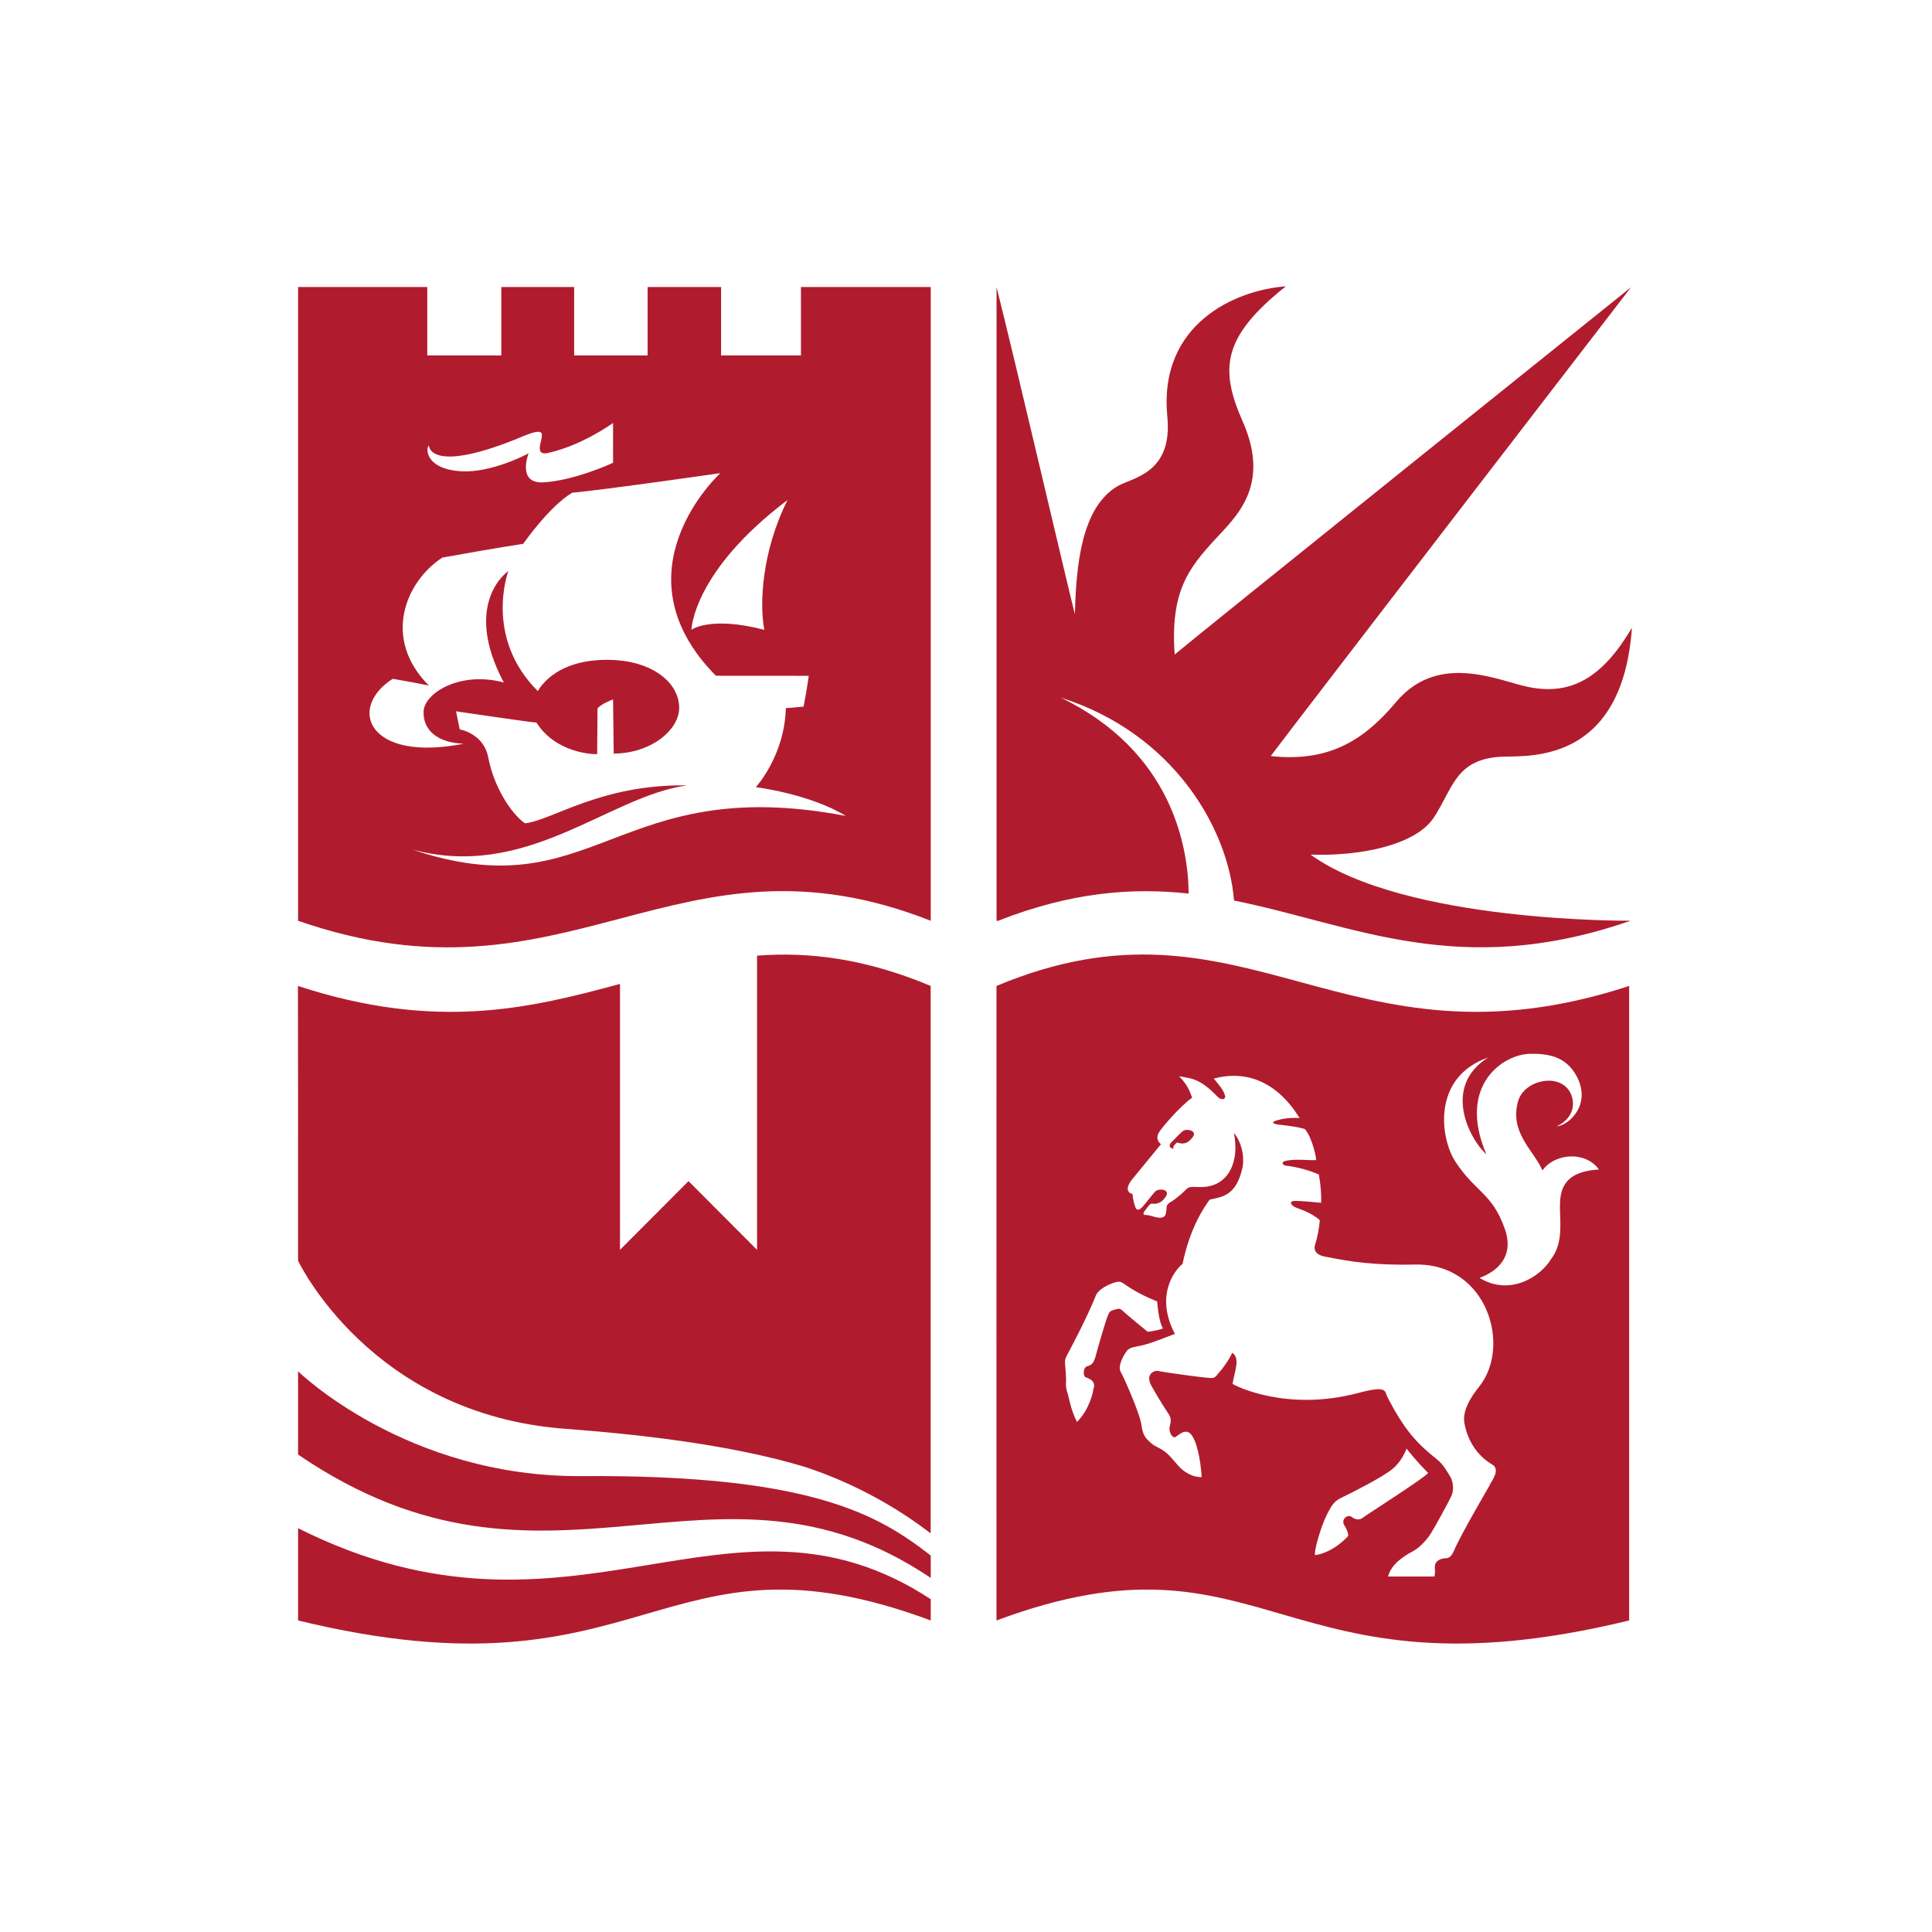
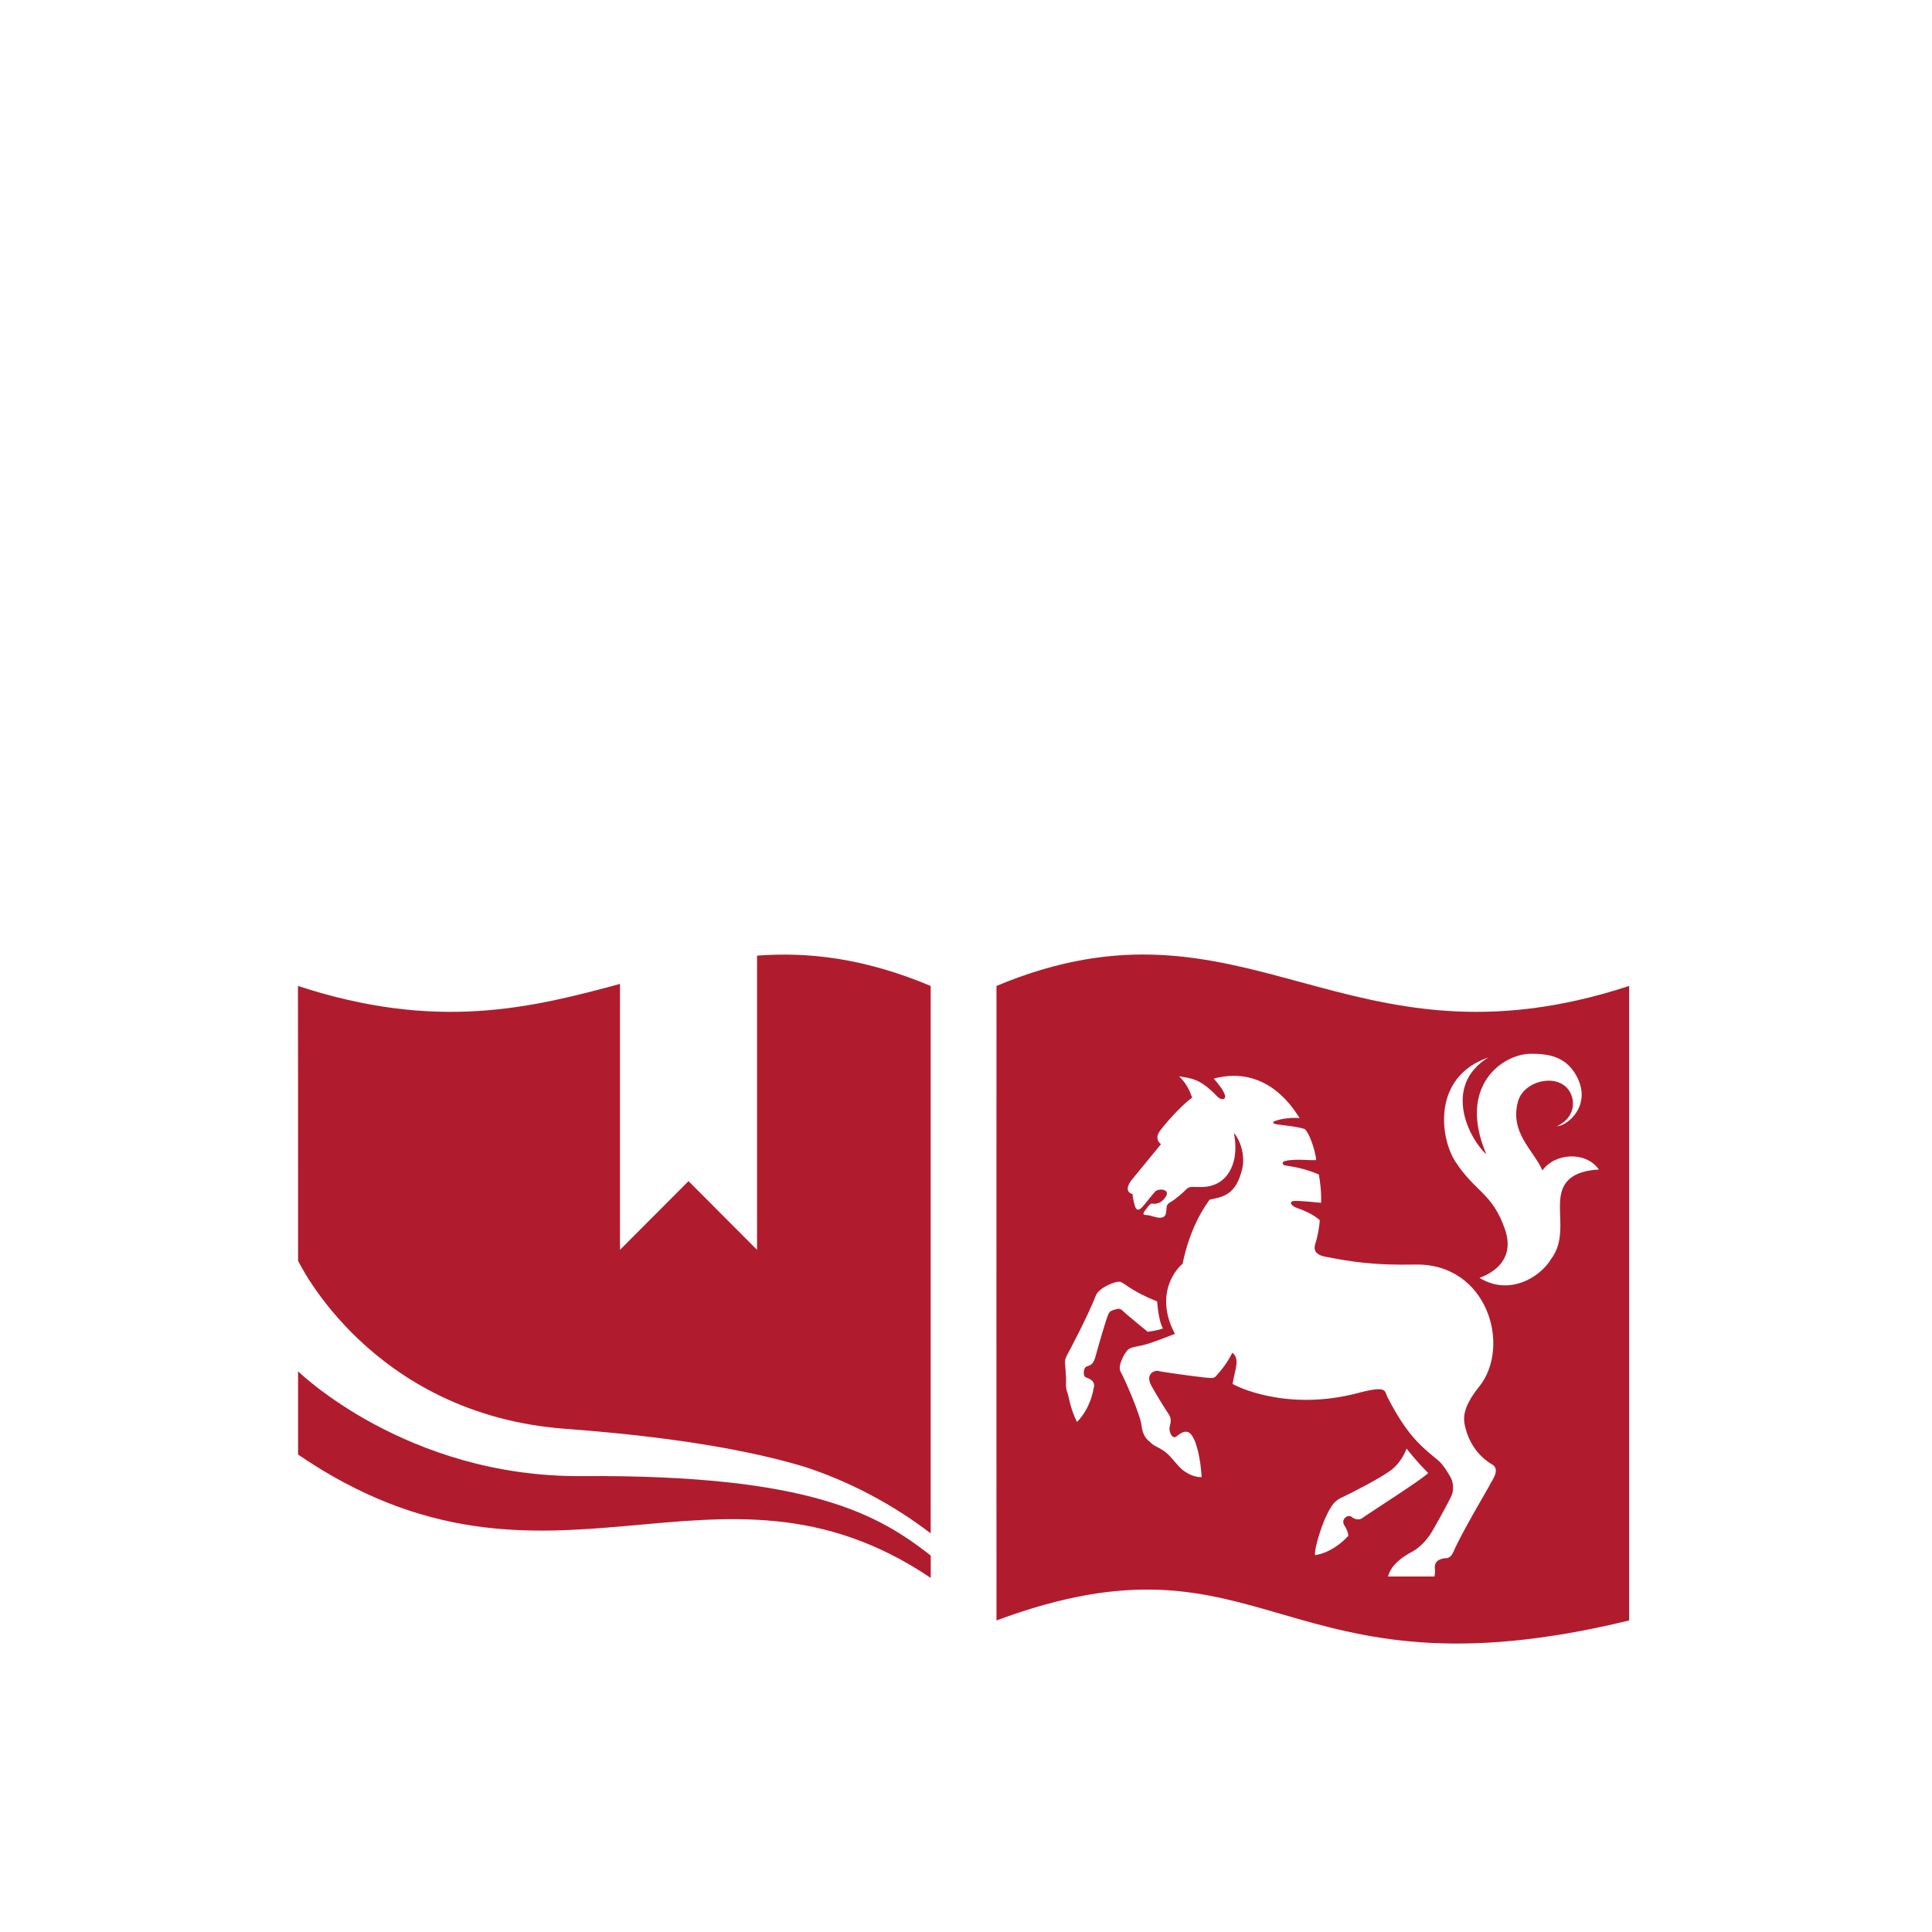
<svg xmlns="http://www.w3.org/2000/svg" xmlns:ns1="http://www.inkscape.org/namespaces/inkscape" xmlns:ns2="http://sodipodi.sourceforge.net/DTD/sodipodi-0.dtd" width="64mm" height="64mm" viewBox="0 0 64 64" version="1.1" id="svg1" ns1:version="1.4 (e7c3feb1, 2024-10-09)" ns2:docname="uob-square.svg">
  <ns2:namedview id="namedview1" pagecolor="#ffffff" bordercolor="#000000" borderopacity="0.25" ns1:showpageshadow="2" ns1:pageopacity="0.0" ns1:pagecheckerboard="0" ns1:deskcolor="#d1d1d1" ns1:document-units="mm" ns1:zoom="3.638591" ns1:cx="109.65783" ns1:cy="170.25821" ns1:window-width="1504" ns1:window-height="998" ns1:window-x="1494" ns1:window-y="877" ns1:window-maximized="0" ns1:current-layer="layer1" showgrid="false" />
  <defs id="defs1" />
  <g ns1:label="Layer 1" ns1:groupmode="layer" id="layer1" transform="translate(-65.423,-88.145)">
    <rect style="fill:#ffffff;stroke-width:0.265" id="rect1" width="64" height="64" x="65.423" y="88.145" />
    <g id="g26" transform="matrix(0.21,0,0,0.21,75.297,97.628)">
-       <path class="cls-2" d="m 140.49,95.79 c -0.09,-7.35 -2.59,-22.37 -20.17,-30.9 17.86,5.67 26.44,20.76 27.32,32.01 18.75,3.74 35.38,12.56 62.39,3.24 l 0.09,-0.06 c 0,0 -35.54,0.32 -50.41,-10.43 7.68,0.29 16.51,-1.45 19.41,-5.79 3.09,-4.63 3.41,-9.41 11.01,-9.66 4.27,-0.14 18.76,0.94 20.28,-20.33 -4.63,7.82 -9.66,11.06 -17.24,9.13 -4.84,-1.23 -13.67,-4.94 -19.99,2.61 -5.21,6.23 -10.81,9.46 -19.75,8.5 3.59,-4.82 56.84,-73.96 56.84,-73.96 0,0 -68.22,54.75 -71.99,57.94 -0.72,-9.99 2.27,-13.66 6.28,-18.06 3.28,-3.59 8.98,-8.46 4.44,-18.73 -3.67,-8.3 -3.19,-13.33 6.81,-21.29 -7.97,0.58 -20.12,5.94 -18.69,20.57 0.87,8.84 -5.39,9.6 -7.68,10.86 -5.94,3.28 -6.71,12.84 -6.9,20.28 -0.68,-2.41 -9.32,-39.57 -12.36,-51.59 0,0 0,99.97 0,99.97 h 0.23 c 11.58,-4.56 21.21,-5.26 30.08,-4.3 z" id="path7" style="fill:#b01c2e;stroke-width:0px" />
      <path class="cls-2" d="m 209.97,110.37 c -45.05,14.77 -60.4,-16.51 -99.8,0 -0.02,0 0,100.09 0,100.09 42.87,-15.93 44.47,13.47 99.8,0 z m -81.7,51.25 c -0.23,0.11 -0.35,0.34 -0.42,0.47 -0.42,0.87 -1.69,5.38 -2.03,6.64 -0.34,1.25 -0.7,1.45 -1.4,1.66 -0.58,0.18 -0.66,1.57 -0.12,1.74 1.64,0.51 1.28,1.55 1.16,1.8 0,0.3 -0.55,3.18 -2.59,5.22 -1.06,-2.07 -1.32,-4.15 -1.51,-4.63 -0.19,-0.48 -0.27,-1.11 -0.22,-1.59 0.05,-0.48 -0.11,-2.56 -0.16,-3.09 -0.05,-0.53 0.19,-1 0.41,-1.4 0.41,-0.75 3.21,-6.04 4.47,-9.27 0.47,-1.2 3.26,-2.39 3.93,-2.1 0.76,0.32 1.67,1.42 5.72,3.07 0.1,1.11 0.34,3.33 0.92,4.25 -0.92,0.38 -2.41,0.53 -2.41,0.53 0,0 -3.35,-2.71 -3.99,-3.36 -0.1,-0.11 -0.44,-0.3 -0.62,-0.27 -0.36,0.06 -0.79,0.18 -1.15,0.34 z m 37.97,32.53 c -0.68,-0.55 -1.77,0.4 -1.21,1.28 0.68,1.07 0.63,1.69 0.63,1.69 0,0 -2.17,2.56 -5.21,3.04 -0.29,-0.29 0.77,-4.27 1.88,-6.47 0.91,-1.8 1.3,-2.15 2.53,-2.73 1.23,-0.58 6.16,-3.07 7.75,-4.37 1.59,-1.3 2.25,-3.24 2.25,-3.24 0,0 1.47,1.93 3.4,3.84 -0.43,0.7 -9.92,6.73 -10.36,7.1 -0.43,0.36 -1.15,0.28 -1.67,-0.14 z m 21.77,-5.09 c -0.36,0.65 -4.61,7.87 -5.7,10.45 -0.58,1.37 -1.23,1.09 -1.59,1.16 -0.36,0.07 -1.52,0.29 -1.4,1.57 0.09,0.91 -0.08,1.29 -0.08,1.29 h -7.31 c 0.31,-1.06 1.03,-2.43 3.87,-3.95 0.91,-0.48 1.98,-1.49 2.8,-2.7 0.43,-0.63 2.94,-5.14 3.38,-6.18 0.35,-0.84 0.24,-2.12 -0.19,-2.85 -0.44,-0.72 -1.11,-1.98 -2.08,-2.75 -3.24,-2.59 -5.17,-4.64 -7.89,-9.92 -0.45,-0.87 0.09,-1.85 -4.61,-0.6 -11.25,2.99 -19.43,-1.13 -19.8,-1.45 0.36,-2.15 1.23,-3.96 -0.04,-4.9 -0.69,1.38 -1.38,2.35 -2.57,3.69 -0.39,0.44 -0.87,0.29 -1.74,0.22 -0.87,-0.07 -6.52,-0.83 -7.46,-1.05 -0.39,-0.09 -1.99,0.4 -1.05,2.24 0.16,0.31 1.44,2.58 2.79,4.6 0.72,1.09 -0.04,1.77 0.15,2.61 0.18,0.81 0.58,1.09 0.87,1.01 0.29,-0.07 1.49,-1.51 2.44,-0.51 0.92,0.97 1.55,3.86 1.74,6.8 -0.8,0.07 -1.93,-0.29 -2.95,-1.08 -0.95,-0.74 -1.8,-2.13 -2.82,-2.9 -1.01,-0.76 -1.48,-0.73 -2.21,-1.38 -0.65,-0.59 -1.3,-1.02 -1.52,-2.83 -0.22,-1.81 -2.85,-7.7 -3.26,-8.37 -0.58,-0.94 0.53,-2.83 1.01,-3.41 0.43,-0.51 1.32,-0.57 2.38,-0.81 1.58,-0.36 4.25,-1.49 5.15,-1.8 -3.51,-6.65 0.69,-10.71 1.2,-11.04 1.18,-5.75 3.4,-8.91 4.27,-10.14 2.08,-0.44 4.14,-0.67 5.14,-4.85 0.56,-2.35 -0.51,-4.85 -1.3,-5.65 0.43,2.17 0.31,4.57 -0.87,6.34 -1.67,2.5 -4.47,2.16 -5.05,2.16 -0.58,0 -1.15,-0.11 -1.59,0.36 -0.39,0.41 -1.67,1.57 -2.53,2.05 -0.67,0.38 -0.56,0.72 -0.63,1.33 -0.07,0.58 -0.14,1 -0.79,1.1 -0.69,0.11 -1.72,-0.4 -2.26,-0.4 -1.04,0 -0.41,-0.56 0.18,-1.36 0.56,-0.76 0.72,-0.32 1.23,-0.44 0.65,-0.14 1.05,-0.35 1.56,-1.12 0.77,-1.17 -1.12,-1.37 -1.67,-0.8 -0.6,0.64 -1.41,1.74 -1.92,2.32 -0.51,0.58 -0.97,0.81 -1.23,0.11 -0.2,-0.52 -0.4,-1.52 -0.43,-2.03 -1.59,-0.44 -0.18,-2.17 -0.18,-2.17 l 4.67,-5.7 c 0,0 -1.05,-0.67 -0.29,-1.91 0.4,-0.65 3.22,-4.02 5.21,-5.43 -0.4,-1.12 -0.91,-2.24 -2.06,-3.37 1.77,0.33 3.22,0.25 5.98,3.15 0.71,0.75 1.49,0.52 1.23,-0.22 -0.29,-0.82 -0.76,-1.38 -1.74,-2.57 8.71,-2.31 12.92,5.36 13.54,6.23 -1.63,-0.11 -2.93,0.15 -3.72,0.4 -0.68,0.22 -0.63,0.51 0.39,0.63 2.89,0.34 3.33,0.46 4.16,0.71 1.2,1.37 1.85,4.75 1.77,4.89 -1.21,0.07 -2.75,-0.19 -4.44,0.05 -1.29,0.18 -0.85,0.76 -0.34,0.82 1.93,0.24 3.77,0.77 5.21,1.4 0.48,2.66 0.36,4.47 0.36,4.47 0,0 -3.38,-0.36 -4.27,-0.29 -0.89,0.07 -0.45,0.78 0.43,1.09 0.82,0.29 2.51,0.92 3.62,1.93 -0.01,0.79 -0.34,2.7 -0.68,3.67 -0.33,0.94 -0.07,1.77 1.47,2.08 4.21,0.84 7.8,1.39 14.27,1.26 11.39,-0.24 15.21,12.89 10.09,19.26 -2.4,2.98 -2.51,4.73 -2.32,5.79 0.49,2.66 1.93,5.05 4.39,6.5 1.3,0.77 -0.02,2.51 -0.39,3.16 z m 12.65,-48.33 c -3.42,2.89 0.21,8.43 -2.99,12.7 -1.74,2.9 -6.59,5.89 -11.3,2.99 2.75,-1.01 5.55,-3.32 3.98,-7.75 -2,-5.67 -4.66,-5.77 -7.8,-10.6 -2.4,-3.7 -3.72,-13.3 5.19,-16.42 -7.31,4.56 -2.97,12.89 -0.29,15.28 -4.66,-10.84 2.63,-15.86 7.03,-15.86 2.41,0 5.38,0.24 7.15,3.43 2.51,4.54 -1.16,7.87 -3.09,8.02 3.09,-1.45 2.94,-4.29 1.88,-5.75 -1.93,-2.66 -7.05,-1.45 -7.97,1.79 -1.4,4.94 2.46,7.72 3.84,10.91 1.95,-2.75 6.83,-3.09 8.91,-0.14 -2.08,0.1 -3.62,0.63 -4.54,1.4 z" id="path8" style="fill:#b01c2e;stroke-width:0px" />
-       <path class="cls-2" d="m 125.44,174 c 0,0 0.01,-0.02 0.03,-0.06 0,-0.05 0,-0.04 -0.03,0.06 z" id="path9" style="fill:#b01c2e;stroke-width:0px" />
-       <path class="cls-2" d="M 79.33,0.12 V 10.91 H 67.21 c 0,0 -0.48,0 -0.48,0 V 0.12 H 55.14 V 10.91 H 43.55 c 0,0 0,-10.79 0,-10.79 H 32.06 v 10.79 c 0,0 -0.43,0 -0.43,0 H 20.38 V 0.12 H 0 c 0,0 0,100.42 0,99.97 42.83,14.87 59.58,-15.84 99.8,0 V 0.12 Z m -2.12,33.6 c -4.06,8.11 -4.44,16.32 -3.67,20.47 -8.59,-2.22 -11.49,0 -11.49,0 0,0 0.19,-9.17 15.16,-20.47 z M 35.3,23.73 c 3.41,-1.42 3.28,-0.63 3.09,0.34 -0.19,0.97 -0.84,2.65 1.06,2.22 5.22,-1.17 9.81,-4.42 10.24,-4.73 v 6.28 c -0.76,0.36 -6.19,2.77 -10.91,3.09 -4.35,0.29 -2.41,-4.59 -2.41,-4.59 -0.36,0.24 -5.94,3.09 -10.53,2.85 -5.55,-0.29 -5.79,-3.43 -5.21,-4.1 0,0.48 0.72,4.44 14.68,-1.35 z M 17.72,88.77 C 36.07,93.89 48.81,80.46 61.37,78.73 47.71,78.54 40.27,84.19 35.78,84.72 33.46,83.03 30.86,78.85 29.99,74.29 29.27,70.52 25.5,69.9 25.5,69.9 l -0.58,-2.85 c 0,0 10.77,1.59 12.7,1.79 2.51,4.01 7.24,4.97 9.56,4.97 0,0 0.06,-6.79 0.05,-7.19 0.54,-0.76 2.46,-1.45 2.46,-1.45 l 0.1,8.54 c 5.89,0 10.43,-3.77 10.33,-7.34 -0.11,-4.06 -4.61,-7.58 -11.78,-7.44 -7.19,0.14 -9.75,3.67 -10.53,4.92 -8.55,-8.52 -4.64,-18.93 -4.64,-18.93 0,0 -7.39,4.97 -0.72,17.58 -7,-1.88 -12.75,1.79 -12.65,4.73 -0.05,2.7 2.08,4.78 6.33,4.93 -15.06,2.99 -18.44,-5.6 -11.2,-10.24 q 3.38,0.58 5.7,1.06 c -7.34,-7.34 -3.78,-16.33 2.13,-20.18 8.5,-1.54 12.75,-2.17 12.75,-2.17 0,0 4.13,-5.94 7.73,-8.06 5.21,-0.48 23.37,-3.09 23.37,-3.09 0,0 -16.97,15.5 -0.7,31.96 6.69,0 14.65,0.01 14.65,0.01 0,0 -0.34,2.45 -0.82,4.86 -1.45,0.14 -2.22,0.2 -2.8,0.24 -0.19,7.53 -4.73,12.46 -4.73,12.46 0,0 8.5,1.06 14.19,4.54 C 49.9,76.6 46.91,98.71 17.74,88.76 Z" id="path22" style="fill:#b01c2e;stroke-width:0px" />
-       <path class="cls-2" d="m 138.18,136.1 c 0,0 -0.48,-0.24 0.43,-1 0.11,-0.09 0.29,0.11 0.81,0.12 0.71,0 1.08,-0.24 1.67,-0.95 0.89,-1.08 -0.97,-1.49 -1.57,-0.97 -0.66,0.57 -1.14,1.15 -1.7,1.67 0,0 -0.95,0.85 0.36,1.12 z" id="path23" style="fill:#b01c2e;stroke-width:0px" />
-       <path class="cls-2" d="M 99.8,207.11 C 67.97,186.23 43.49,217.73 0,195.91 c 0,0 0,14.55 0,14.55 55.33,13.47 56.93,-15.93 99.8,0 z" id="path24" style="fill:#b01c2e;stroke-width:0px" />
      <path class="cls-2" d="M 44.73,187.69 C 17.08,187.89 0,171.16 0,171.16 c 0,0 0,13.13 0,13.13 39.66,27.07 65.64,-3.56 99.8,19.46 v -3.53 C 91.6,193.84 81.03,187.43 44.72,187.69 Z" id="path25" style="fill:#b01c2e;stroke-width:0px" />
      <path class="cls-2" d="m 70.23,183.83 c 3.7,0.75 6.9,1.56 9.69,2.4 7.24,2.38 13.94,5.96 19.87,10.49 V 110.37 C 89.29,105.97 80.5,104.98 72.4,105.59 V 152 L 61.59,141.16 50.78,152 v -41.95 c -14.03,3.8 -28.91,7.5 -50.8,0.32 0.02,0.9 0.02,23.58 0.02,43.34 0,0 11.39,24.23 42.15,26.52 11.72,0.87 20.85,2.13 28.08,3.6" id="path26" style="fill:#b01c2e;stroke-width:0px" />
    </g>
  </g>
</svg>